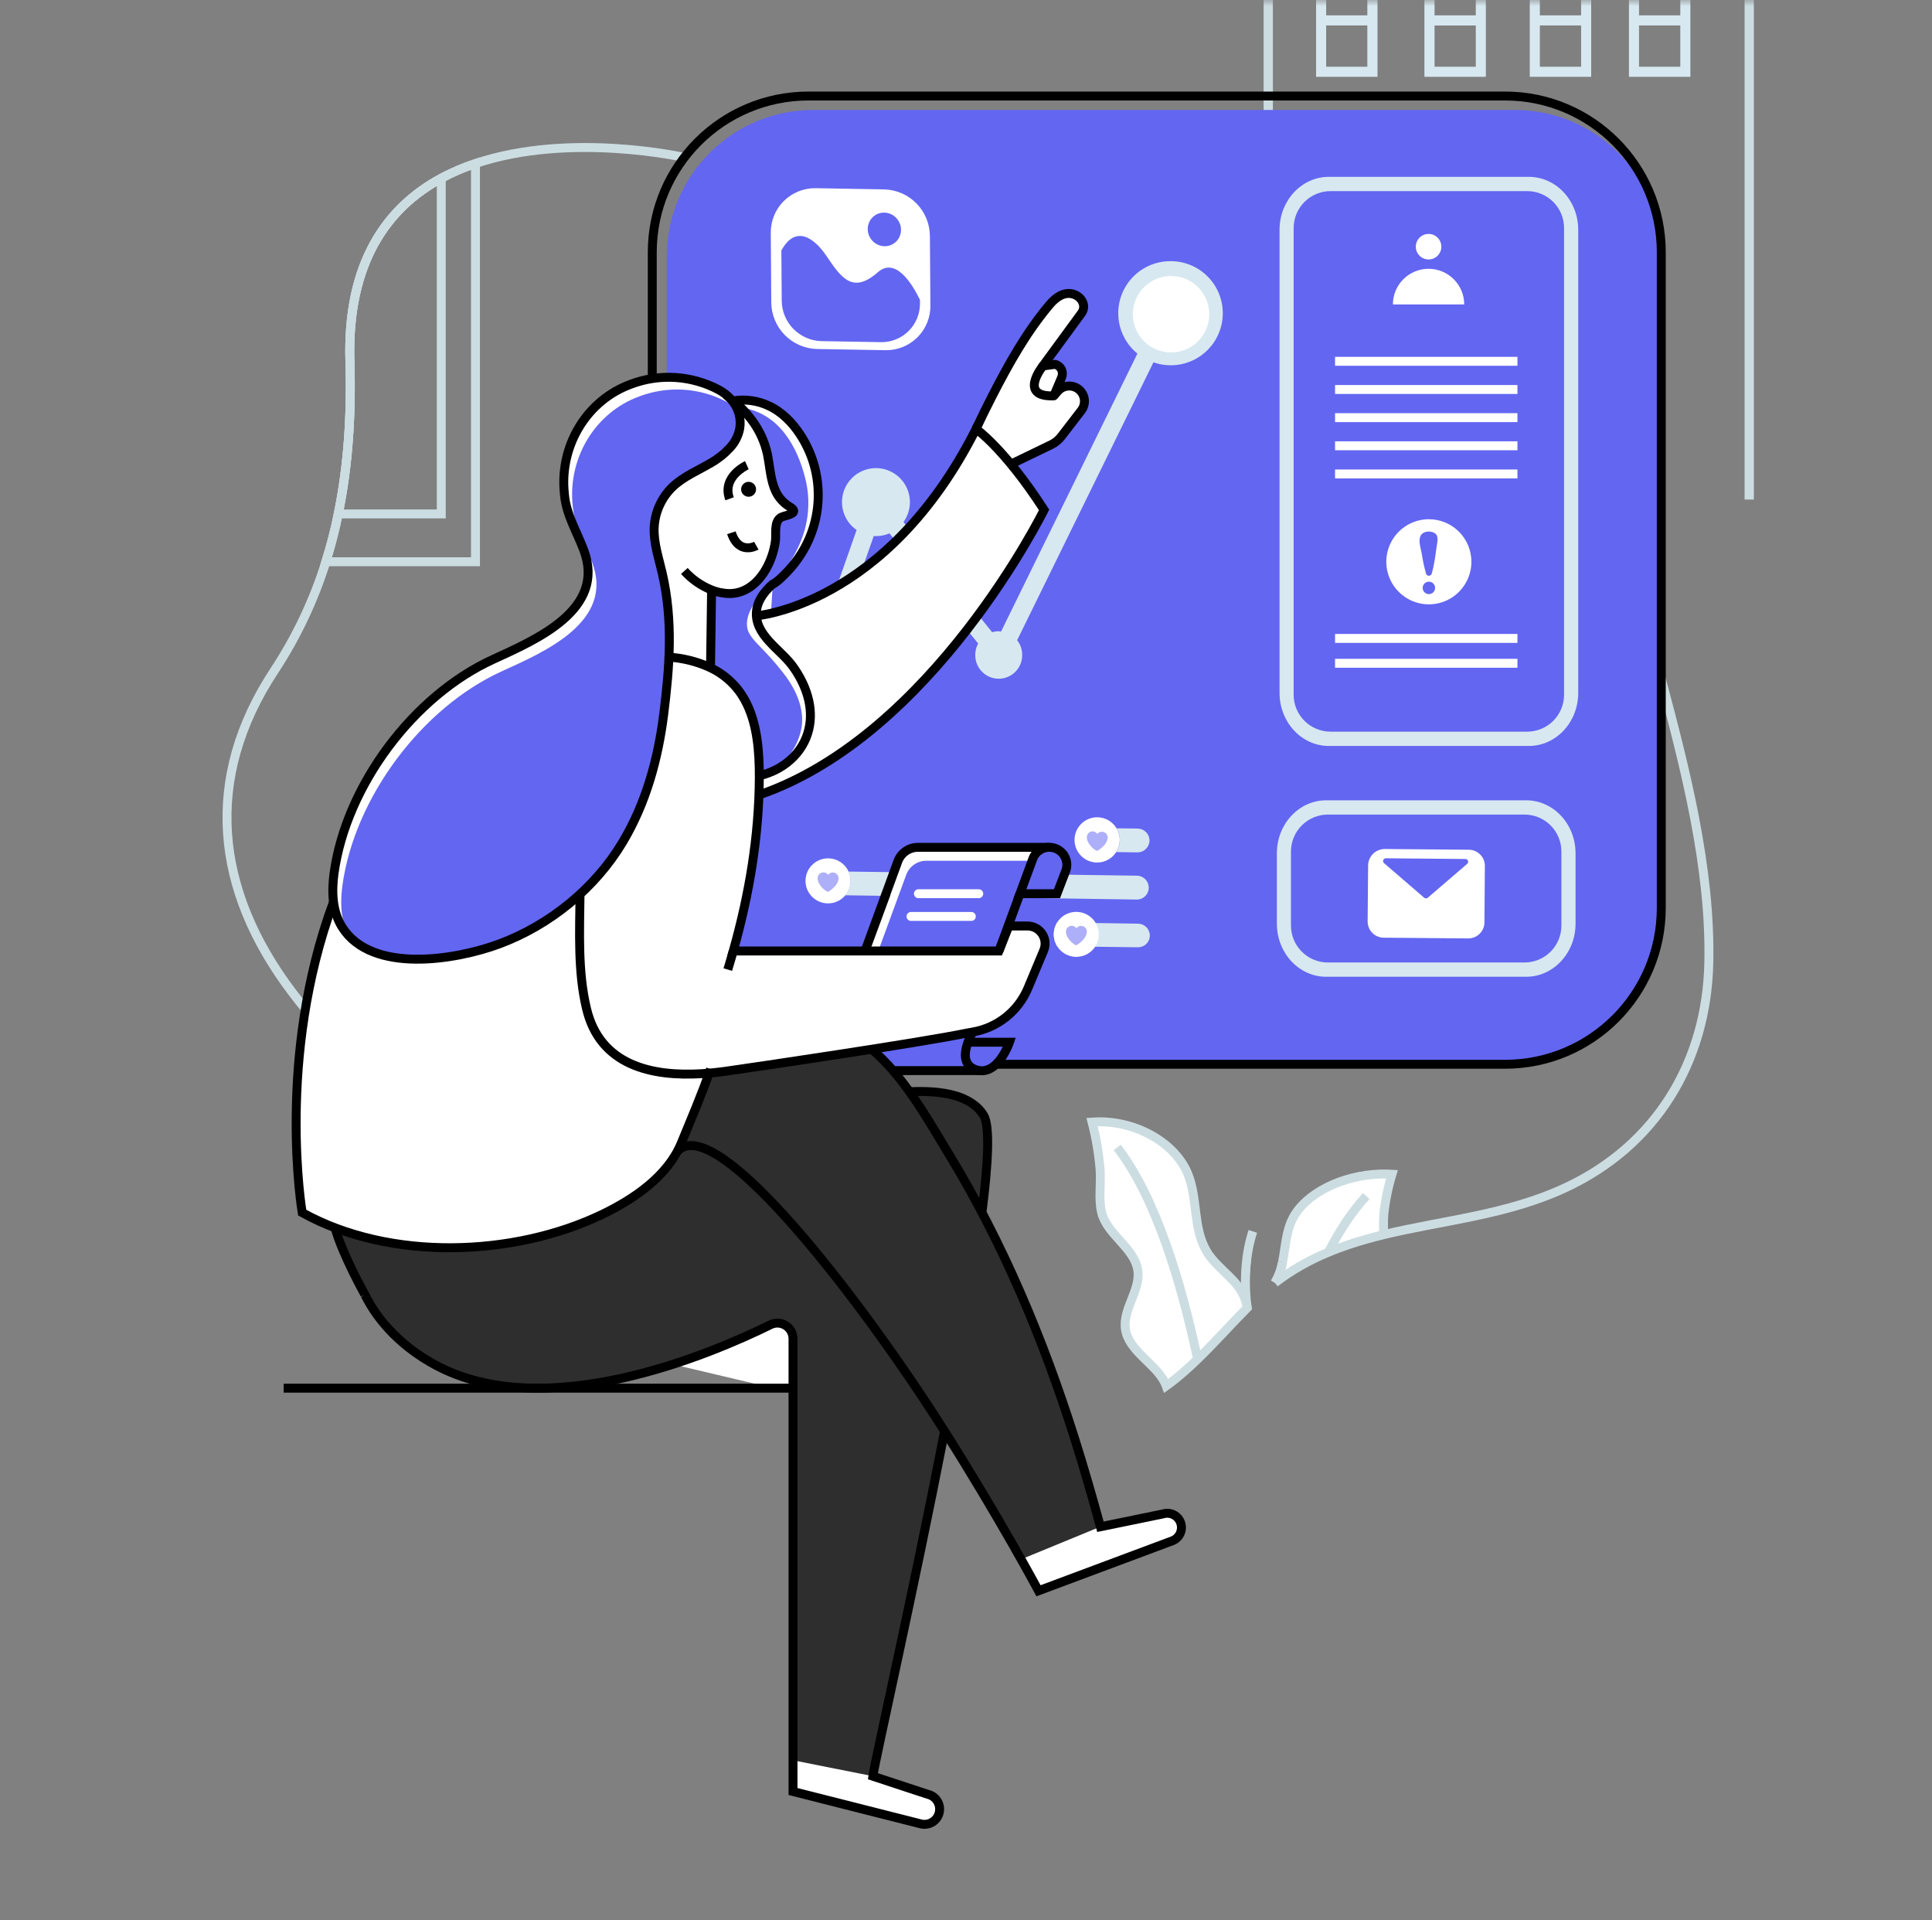
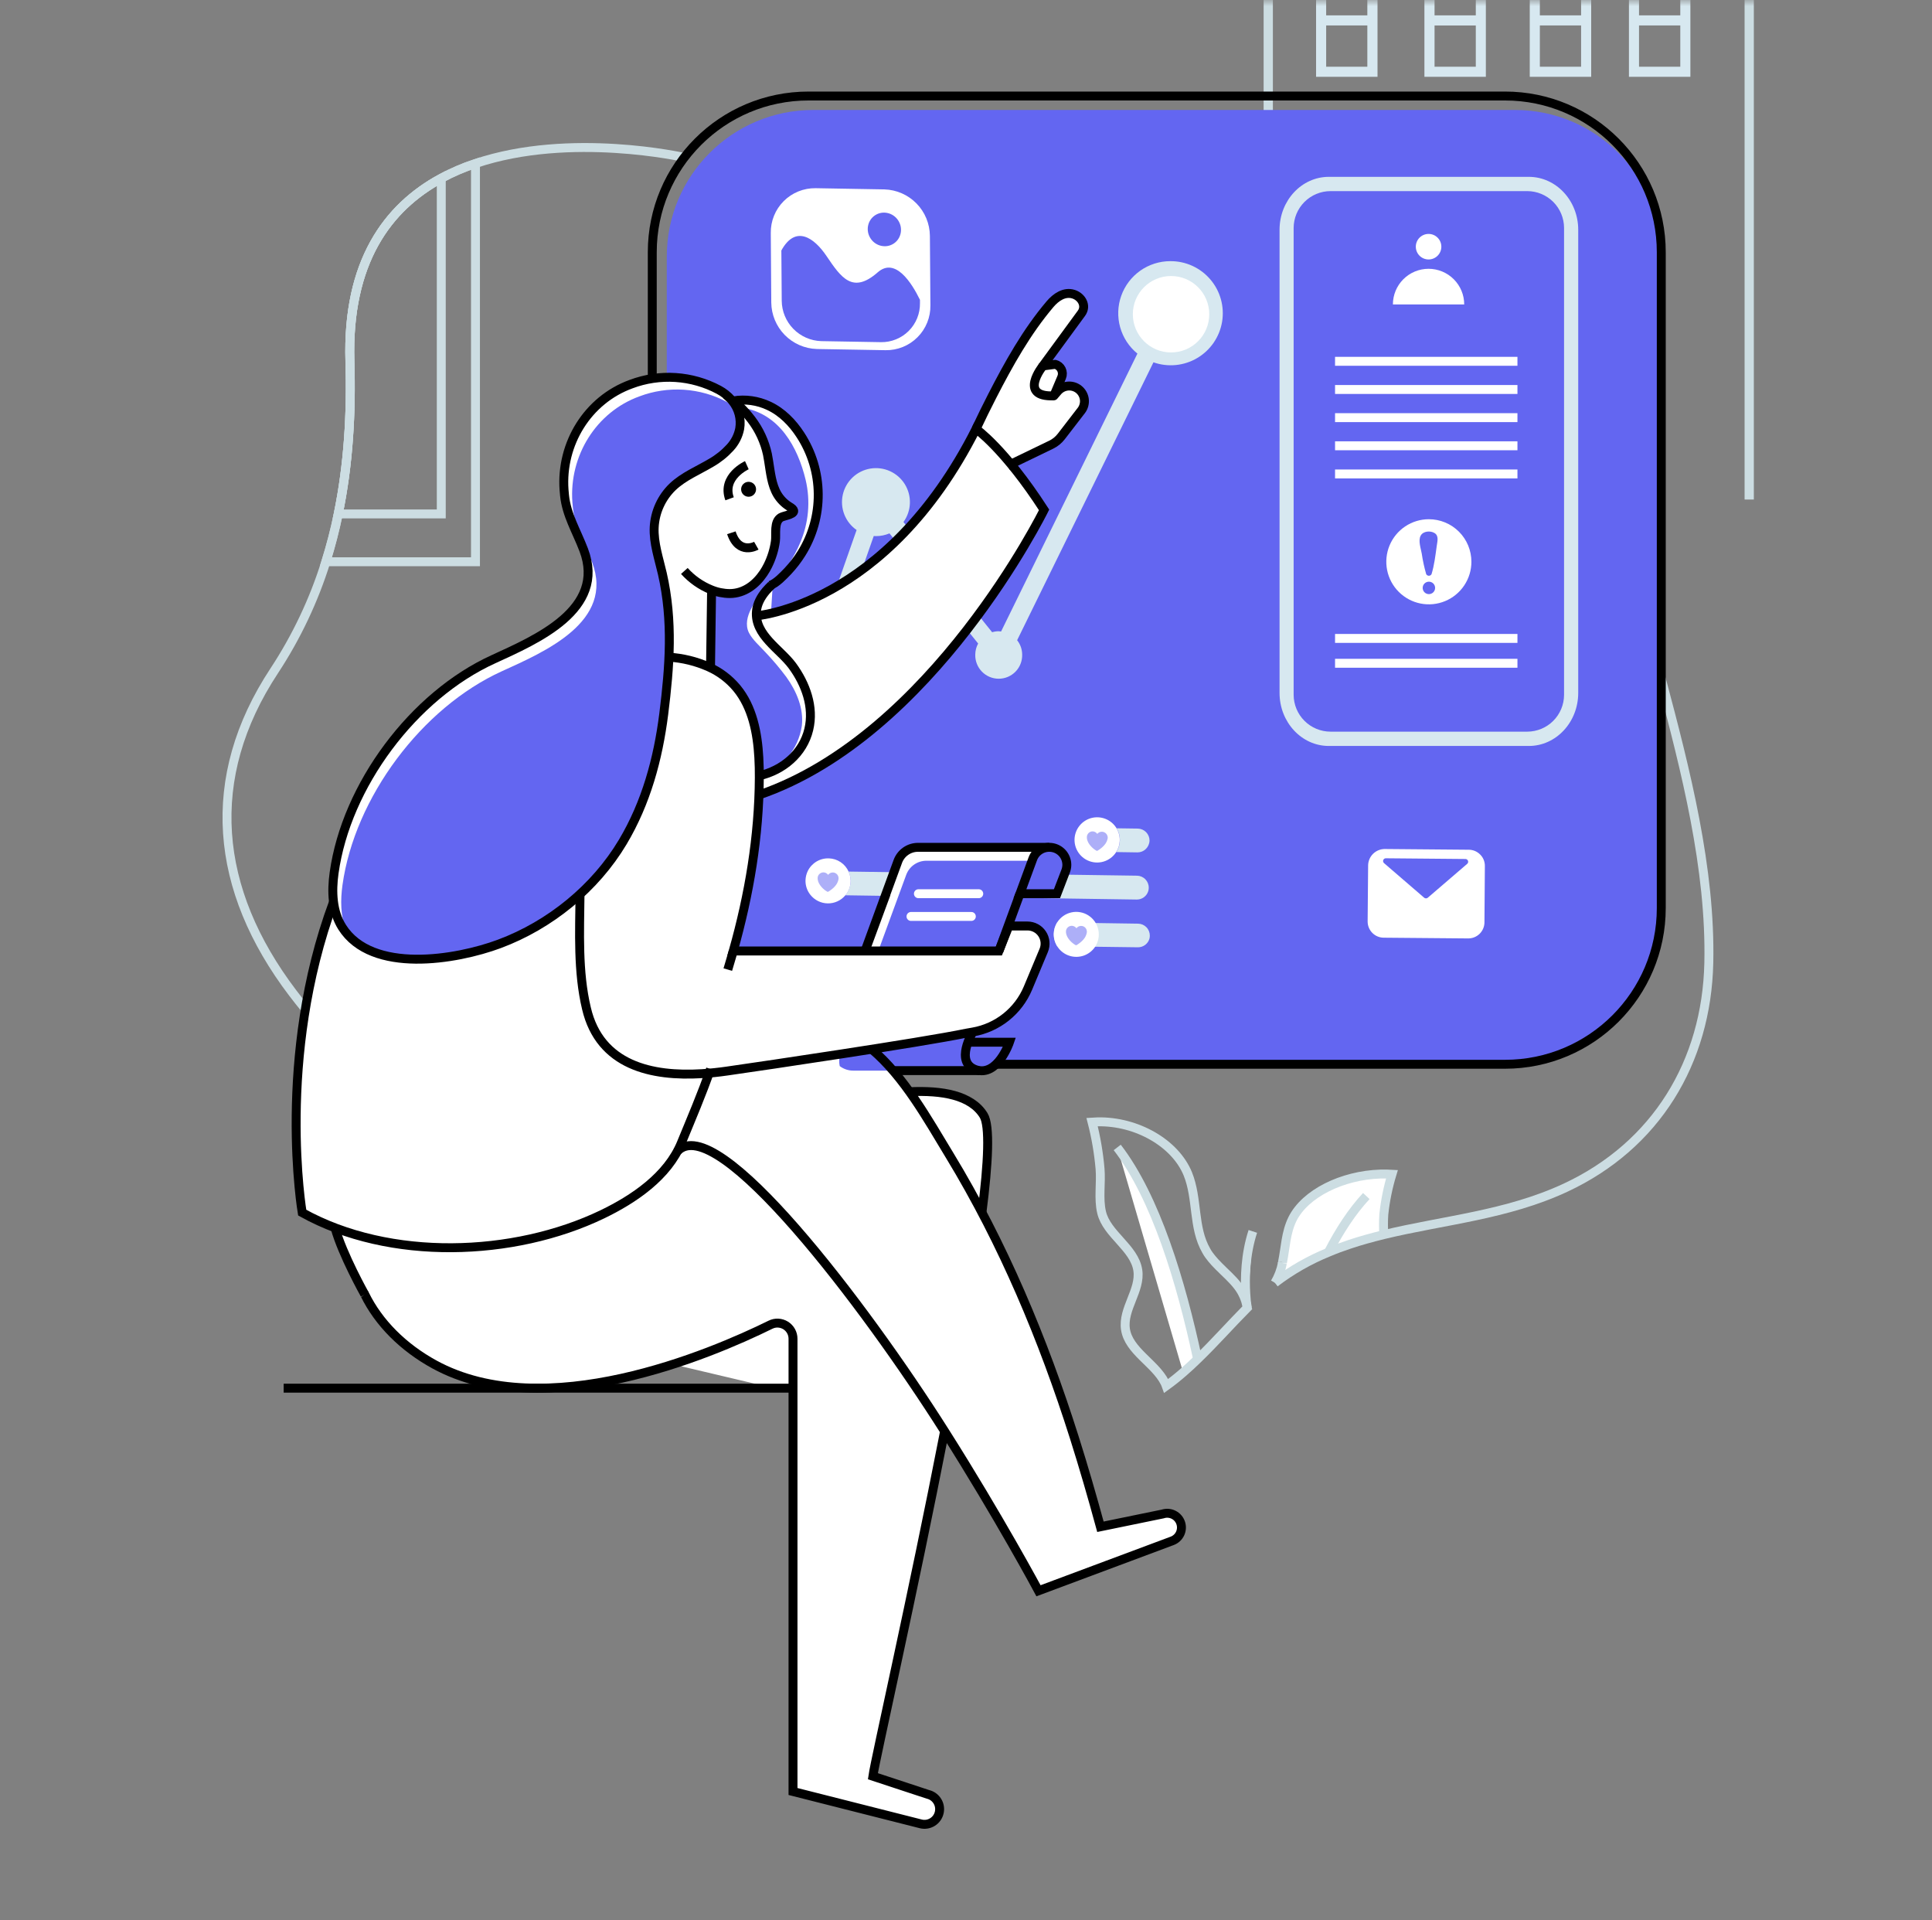
<svg xmlns="http://www.w3.org/2000/svg" width="161" height="160" viewBox="0 0 161 160" fill="none">
  <rect x="0" y="0" width="161" height="160" fill="#808080" stroke="none" />
  <g clip-path="url(#clip0_455_32869)">
    <mask id="mask0_455_32869" style="mask-type:luminance" maskUnits="userSpaceOnUse" x="0" y="0" width="161" height="160">
      <path d="M160.666 0H0.666V160H160.666V0Z" fill="white" />
    </mask>
    <g mask="url(#mask0_455_32869)">
      <path d="M105.688 30.15V-57.341H145.768V41.619" stroke="#CCDDE2" stroke-width="0.771" stroke-miterlimit="10" />
      <path d="M109.673 1.28V6.4H114.793V-2.995H109.673V1.28ZM110.514 -2.157H113.945V1.28H110.514V-2.157ZM110.514 2.12H113.945V5.56H110.514V2.12Z" fill="#D7E8F0" />
      <path d="M118.701 1.28V6.4H123.821V-2.996H118.701V1.28ZM119.546 -2.154H122.983V1.28H119.546V-2.154ZM119.546 2.123H122.983V5.56H119.546V2.123Z" fill="#D7E8F0" />
      <path d="M127.479 1.28V6.4H132.599V-2.996H127.479V1.28ZM128.321 -2.157H131.758V1.28H128.321V-2.157ZM128.321 2.12H131.758V5.56H128.321V2.12Z" fill="#D7E8F0" />
      <path d="M135.745 1.28V6.4H140.865V-2.996H135.745V1.28ZM136.585 -2.157H140.024V1.28H136.585V-2.157ZM136.585 2.12H140.024V5.56H136.585V2.12Z" fill="#D7E8F0" />
-       <path d="M103.919 108.98C102.567 110.343 101.228 111.86 99.8 113.238C99.408 113.621 99.006 113.991 98.596 114.348C98.14 114.745 97.669 115.122 97.188 115.468C97.153 115.367 97.11 115.269 97.06 115.175C96.252 113.575 94.06 112.562 93.788 110.748C93.54 109.054 95.068 107.497 94.818 105.836C94.536 103.958 92.226 102.842 91.799 101.007C91.527 99.868 91.77 98.554 91.671 97.38C91.557 96.067 91.335 94.765 91.007 93.489C91.167 93.478 91.327 93.473 91.487 93.468C94.735 93.414 97.932 95.238 98.983 97.801C99.829 99.881 99.399 102.266 100.524 104.21C100.591 104.336 100.668 104.457 100.752 104.572C100.902 104.776 101.062 104.972 101.232 105.158L101.589 105.529C101.648 105.588 101.714 105.642 101.773 105.706C101.832 105.77 101.896 105.826 101.956 105.89C102.516 106.426 103.087 106.966 103.458 107.606C103.492 107.661 103.522 107.719 103.548 107.778C103.581 107.838 103.611 107.899 103.637 107.962C103.671 108.031 103.696 108.097 103.72 108.161C103.744 108.225 103.775 108.321 103.8 108.388C103.836 108.508 103.869 108.622 103.895 108.74C103.895 108.77 103.895 108.796 103.904 108.82C103.914 108.844 103.904 108.839 103.904 108.85C103.907 108.86 103.907 108.87 103.904 108.879C103.904 108.9 103.904 108.914 103.914 108.929V108.938C103.912 108.952 103.913 108.967 103.919 108.98Z" fill="white" />
      <path d="M103.94 109.08H103.945L103.94 109.084V109.08Z" fill="white" />
      <path d="M103.952 109.071C103.992 109.036 104.026 109.012 104.066 108.977C104.032 109.007 103.992 109.041 103.957 109.076C103.957 109.076 103.957 109.076 103.947 109.076L103.952 109.071Z" fill="white" />
      <path d="M115.321 101.193C115.287 101.751 115.287 102.31 115.321 102.868C114.345 103.107 113.383 103.369 112.441 103.686C111.855 103.88 111.281 104.092 110.707 104.336C109.113 104.982 107.612 105.837 106.244 106.88C106.542 106.371 106.752 105.816 106.865 105.238C106.865 105.214 106.875 105.188 106.879 105.16C107.127 103.961 107.147 102.702 107.711 101.556C108.763 99.444 111.836 97.913 115.054 97.814H115.113C115.406 97.814 115.703 97.814 116.001 97.828C115.668 98.926 115.44 100.053 115.321 101.193Z" fill="white" />
      <path d="M113.859 99.651L112.432 103.68C111.846 103.873 111.272 104.086 110.697 104.329C111.614 102.547 112.664 100.936 113.859 99.651Z" fill="white" />
      <path d="M103.956 109.087C103.956 109.055 103.951 109.023 103.941 108.992C103.951 109.051 103.956 109.087 103.956 109.087Z" fill="white" />
      <path d="M93.103 95.602C96.303 99.75 98.428 106.802 99.801 113.238C99.409 113.621 99.007 113.991 98.596 114.349L93.103 95.602Z" fill="white" />
      <path d="M104.403 102.597C103.763 104.55 103.739 106.523 103.814 107.773C103.833 108.177 103.876 108.579 103.942 108.977L104.403 102.597Z" fill="white" />
      <path d="M103.919 108.98C102.567 110.343 101.228 111.86 99.8 113.238C99.408 113.621 99.006 113.991 98.596 114.348C98.14 114.745 97.669 115.122 97.188 115.468C97.153 115.367 97.11 115.269 97.06 115.175C96.252 113.575 94.06 112.562 93.788 110.748C93.54 109.054 95.068 107.497 94.818 105.836C94.536 103.958 92.226 102.842 91.799 101.007C91.527 99.868 91.77 98.554 91.671 97.38C91.557 96.067 91.335 94.765 91.007 93.489C91.167 93.478 91.327 93.473 91.487 93.468C94.735 93.414 97.932 95.238 98.983 97.801C99.829 99.881 99.399 102.266 100.524 104.21C100.591 104.336 100.668 104.457 100.752 104.572C100.902 104.776 101.062 104.972 101.232 105.158L101.589 105.529C101.648 105.588 101.714 105.642 101.773 105.706C101.832 105.77 101.896 105.826 101.956 105.89C102.516 106.426 103.087 106.966 103.458 107.606C103.492 107.661 103.522 107.719 103.548 107.778C103.581 107.838 103.611 107.899 103.637 107.962C103.671 108.031 103.696 108.097 103.72 108.161C103.744 108.225 103.775 108.321 103.8 108.388C103.836 108.508 103.869 108.622 103.895 108.74C103.895 108.77 103.895 108.796 103.904 108.82C103.914 108.844 103.904 108.839 103.904 108.85C103.907 108.86 103.907 108.87 103.904 108.879C103.904 108.9 103.904 108.914 103.914 108.929V108.938C103.912 108.952 103.913 108.967 103.919 108.98Z" stroke="#CCDDE2" stroke-width="0.744" stroke-miterlimit="10" />
      <path d="M106.865 105.244C106.752 105.82 106.542 106.374 106.244 106.88" stroke="#CCDDE2" stroke-width="0.744" stroke-miterlimit="10" />
      <path d="M115.317 102.868C115.282 102.31 115.282 101.75 115.317 101.192C115.436 100.053 115.664 98.928 115.997 97.832C115.699 97.813 115.401 97.813 115.109 97.818H115.049C111.832 97.917 108.758 99.448 107.707 101.56C107.142 102.706 107.123 103.961 106.875 105.164" stroke="#CCDDE2" stroke-width="0.744" stroke-miterlimit="10" />
      <path d="M106.866 105.246C106.866 105.22 106.876 105.196 106.881 105.166" stroke="#CCDDE2" stroke-width="0.744" stroke-miterlimit="10" />
-       <path d="M106.879 105.158C106.879 105.187 106.87 105.212 106.865 105.236C106.752 105.815 106.542 106.371 106.244 106.879" stroke="#CCDDE2" stroke-width="0.744" stroke-miterlimit="10" />
      <path d="M106.866 105.246C106.866 105.22 106.876 105.196 106.881 105.166" stroke="#CCDDE2" stroke-width="0.744" stroke-miterlimit="10" />
      <path d="M103.94 109.056V109.08" stroke="#CCDDE2" stroke-width="0.744" stroke-miterlimit="10" />
      <path d="M113.859 99.651C112.664 100.931 111.619 102.547 110.697 104.336" stroke="#CCDDE2" stroke-width="0.744" stroke-miterlimit="10" />
      <path d="M103.956 109.087C103.956 109.055 103.951 109.023 103.941 108.992C103.951 109.051 103.956 109.087 103.956 109.087Z" stroke="#CCDDE2" stroke-width="0.744" stroke-miterlimit="10" />
      <path d="M93.103 95.602C96.303 99.75 98.428 106.802 99.801 113.238" stroke="#CCDDE2" stroke-width="0.744" stroke-miterlimit="10" />
      <path d="M104.403 102.597C103.763 104.55 103.739 106.523 103.814 107.773C103.833 108.177 103.876 108.579 103.942 108.977" stroke="#CCDDE2" stroke-width="0.744" stroke-miterlimit="10" />
      <path d="M138.436 56.541C140.473 64.169 142.574 72.388 142.401 80.23C142.217 88.494 138.009 95.43 130.47 98.95C125.563 101.24 120.287 101.661 115.316 102.865C114.34 103.104 113.379 103.366 112.436 103.683C111.851 103.877 111.276 104.089 110.702 104.333C109.11 104.98 107.611 105.837 106.244 106.88" stroke="#CCDDE2" stroke-width="0.744" stroke-miterlimit="10" />
      <path d="M57.027 13.12C57.027 13.12 47.53 10.953 39.624 13.624C38.639 13.949 37.685 14.36 36.773 14.853C32.293 17.277 28.912 21.832 29.16 30.106C29.293 34.426 29.04 38.687 28.189 42.821C27.91 44.163 27.566 45.491 27.157 46.805C26.153 50.018 24.705 53.075 22.854 55.887C16.96 64.825 17.853 74.114 24.39 82.728C24.733 83.18 25.085 83.626 25.446 84.063" stroke="#CCDDE2" stroke-width="0.744" stroke-miterlimit="10" />
      <path d="M126.232 9.162H67.774C61.032 9.162 55.566 14.628 55.566 21.37V76.465C55.566 83.207 61.032 88.673 67.774 88.673H126.232C132.974 88.673 138.44 83.207 138.44 76.465V21.37C138.44 14.628 132.974 9.162 126.232 9.162Z" fill="#6366F1" />
      <path d="M125.42 8H67.376C60.185 8 54.356 13.829 54.356 21.019V75.653C54.356 82.843 60.185 88.672 67.376 88.672H125.42C132.611 88.672 138.44 82.843 138.44 75.653V21.019C138.44 13.829 132.611 8 125.42 8Z" stroke="black" stroke-width="0.744" stroke-miterlimit="10" />
      <path d="M124.599 10.725H69.402C62.66 10.725 57.194 16.19 57.194 22.933V74.899C57.194 81.641 62.66 87.107 69.402 87.107H124.599C131.341 87.107 136.807 81.641 136.807 74.899V22.933C136.807 16.19 131.341 10.725 124.599 10.725Z" fill="#6366F1" />
      <path d="M127.403 14.734H110.733C108.467 14.734 106.629 16.712 106.629 19.146V57.731C106.629 60.17 108.467 62.152 110.733 62.152H127.403C129.674 62.152 131.519 60.17 131.519 57.731V19.146C131.519 16.712 129.674 14.734 127.403 14.734ZM130.338 57.899C130.335 58.71 130.011 59.487 129.437 60.061C128.864 60.634 128.087 60.957 127.275 60.96H110.872C110.06 60.957 109.281 60.634 108.707 60.06C108.132 59.486 107.807 58.708 107.803 57.896V18.987C107.807 18.175 108.132 17.397 108.707 16.823C109.281 16.249 110.06 15.926 110.872 15.923H127.275C128.087 15.926 128.865 16.249 129.439 16.823C130.012 17.398 130.336 18.175 130.338 18.987V57.899Z" fill="#D7E8F0" />
-       <path d="M127.181 66.68H110.51C108.246 66.68 106.406 68.657 106.406 71.091V76.96C106.406 79.4 108.246 81.382 110.51 81.382H127.181C129.451 81.382 131.296 79.4 131.296 76.96V71.091C131.296 68.657 129.451 66.68 127.181 66.68ZM130.115 77.129C130.113 77.941 129.79 78.719 129.216 79.292C128.642 79.866 127.864 80.19 127.053 80.192H110.649C109.837 80.19 109.059 79.866 108.484 79.293C107.909 78.719 107.584 77.941 107.581 77.129V70.933C107.584 70.12 107.909 69.342 108.484 68.769C109.059 68.194 109.837 67.871 110.649 67.868H127.053C127.864 67.871 128.642 68.195 129.216 68.769C129.79 69.343 130.113 70.121 130.115 70.933V77.129Z" fill="#D7E8F0" />
-       <path d="M89.824 70.946L65.395 70.588C65.132 70.583 64.882 70.475 64.699 70.286C64.516 70.097 64.415 69.844 64.419 69.581C64.419 69.49 64.432 69.4 64.457 69.312C64.52 69.105 64.649 68.925 64.823 68.797C64.998 68.67 65.209 68.602 65.425 68.605L89.854 68.96C89.671 69.244 89.569 69.572 89.558 69.909C89.545 70.273 89.637 70.633 89.824 70.946Z" fill="#6366F1" />
      <path d="M95.748 70.305C95.686 70.511 95.559 70.692 95.387 70.821C95.214 70.95 95.004 71.019 94.788 71.019L93.028 70.993C93.217 70.698 93.32 70.356 93.325 70.006C93.331 69.656 93.238 69.311 93.059 69.011L94.819 69.036C95.081 69.042 95.331 69.151 95.514 69.339C95.696 69.527 95.797 69.78 95.795 70.043C95.792 70.132 95.776 70.22 95.748 70.305Z" fill="#D7E8F0" />
      <path d="M95.69 74.24C95.628 74.446 95.501 74.626 95.328 74.754C95.155 74.882 94.945 74.95 94.73 74.948L70.45 74.593C70.677 74.323 70.822 73.994 70.87 73.644C70.917 73.294 70.864 72.938 70.717 72.617L94.753 72.96C95.015 72.965 95.265 73.073 95.448 73.262C95.631 73.45 95.732 73.703 95.729 73.966C95.729 74.059 95.716 74.151 95.69 74.24Z" fill="#D7E8F0" />
      <path d="M67.53 74.548L65.341 74.516C65.079 74.513 64.829 74.405 64.645 74.217C64.462 74.03 64.361 73.777 64.363 73.515C64.364 73.422 64.378 73.33 64.403 73.241C64.465 73.035 64.592 72.855 64.765 72.728C64.938 72.601 65.148 72.534 65.363 72.537L67.314 72.568C67.2 72.804 67.135 73.062 67.125 73.324C67.109 73.768 67.252 74.202 67.53 74.548Z" fill="#6366F1" />
      <path d="M88.096 78.829L65.429 78.499C65.167 78.494 64.918 78.385 64.735 78.197C64.552 78.008 64.451 77.755 64.453 77.493C64.454 77.404 64.468 77.316 64.495 77.231C64.556 77.024 64.683 76.843 64.856 76.714C65.029 76.586 65.239 76.516 65.455 76.517L88.088 76.85C87.904 77.147 87.806 77.49 87.806 77.84C87.806 78.189 87.904 78.532 88.088 78.829H88.096Z" fill="#6366F1" />
      <path d="M95.784 78.219C95.723 78.425 95.596 78.606 95.423 78.733C95.249 78.861 95.039 78.929 94.824 78.926L91.263 78.88L88.096 78.837C87.911 78.54 87.814 78.197 87.814 77.847C87.814 77.497 87.911 77.154 88.096 76.857L91.322 76.905L94.842 76.957C95.104 76.961 95.353 77.069 95.536 77.256C95.719 77.444 95.82 77.696 95.818 77.958C95.819 78.046 95.808 78.134 95.784 78.219Z" fill="#D7E8F0" />
      <path d="M93.016 70.994C92.77 71.379 92.393 71.661 91.955 71.788C91.516 71.916 91.047 71.88 90.633 71.687C90.219 71.495 89.889 71.158 89.705 70.741C89.52 70.323 89.493 69.853 89.629 69.417C89.766 68.981 90.055 68.61 90.444 68.371C90.833 68.133 91.296 68.044 91.746 68.121C92.196 68.197 92.603 68.435 92.891 68.789C93.179 69.143 93.329 69.589 93.312 70.046C93.301 70.383 93.198 70.71 93.016 70.994Z" fill="white" />
      <g opacity="0.72">
        <path opacity="0.72" d="M92.309 69.841C92.267 70.067 92.161 70.275 92.004 70.441C91.927 70.526 91.844 70.604 91.754 70.675C91.704 70.71 91.447 70.917 91.397 70.891C91.058 70.72 90.631 70.289 90.578 69.869C90.569 69.803 90.569 69.736 90.578 69.67C90.597 69.557 90.655 69.454 90.743 69.38C90.832 69.307 90.943 69.267 91.058 69.269C91.133 69.271 91.207 69.292 91.272 69.328C91.338 69.365 91.395 69.416 91.437 69.478C91.485 69.42 91.546 69.374 91.614 69.343C91.683 69.311 91.757 69.296 91.832 69.297C91.9 69.3 91.966 69.316 92.028 69.345C92.089 69.374 92.144 69.415 92.188 69.466C92.233 69.517 92.267 69.577 92.288 69.641C92.308 69.706 92.316 69.774 92.309 69.841Z" fill="#6366F1" />
      </g>
      <path d="M70.446 74.594C70.267 74.808 70.042 74.981 69.788 75.097C69.533 75.214 69.256 75.272 68.977 75.268C68.697 75.264 68.421 75.197 68.171 75.072C67.92 74.948 67.701 74.769 67.528 74.549C67.252 74.202 67.109 73.768 67.126 73.325C67.137 73.062 67.201 72.805 67.315 72.568C67.476 72.242 67.728 71.969 68.04 71.782C68.352 71.596 68.712 71.504 69.075 71.517C69.425 71.528 69.765 71.638 70.056 71.833C70.347 72.029 70.576 72.302 70.718 72.623C70.865 72.944 70.918 73.299 70.871 73.649C70.823 73.999 70.678 74.328 70.451 74.599L70.446 74.594Z" fill="white" />
      <g opacity="0.72">
        <path opacity="0.72" d="M69.876 73.256C69.833 73.48 69.726 73.688 69.569 73.854C69.494 73.94 69.41 74.018 69.319 74.088C69.271 74.123 69.012 74.331 68.964 74.304C68.625 74.134 68.198 73.704 68.143 73.281C68.135 73.215 68.135 73.149 68.143 73.083C68.16 72.989 68.204 72.903 68.27 72.834C68.335 72.765 68.42 72.718 68.513 72.697C68.606 72.677 68.703 72.684 68.791 72.719C68.88 72.754 68.956 72.814 69.01 72.892C69.074 72.804 69.166 72.74 69.27 72.711C69.375 72.681 69.486 72.688 69.586 72.731C69.686 72.773 69.769 72.848 69.822 72.943C69.874 73.038 69.892 73.149 69.873 73.256H69.876Z" fill="#6366F1" />
      </g>
      <path d="M91.263 78.88C91.037 79.221 90.706 79.48 90.32 79.616C89.934 79.752 89.514 79.758 89.124 79.635C88.734 79.511 88.395 79.263 88.159 78.929C87.922 78.595 87.801 78.193 87.813 77.784C87.825 77.456 87.922 77.137 88.093 76.858C88.225 76.647 88.397 76.465 88.6 76.321C88.802 76.178 89.031 76.076 89.273 76.021C89.516 75.966 89.766 75.96 90.011 76.003C90.255 76.045 90.489 76.136 90.698 76.27C90.908 76.403 91.089 76.577 91.23 76.781C91.372 76.985 91.472 77.215 91.525 77.457C91.577 77.7 91.581 77.951 91.536 78.195C91.491 78.439 91.398 78.672 91.263 78.88Z" fill="white" />
      <g opacity="0.72">
        <path opacity="0.72" d="M90.569 77.705C90.526 77.931 90.419 78.139 90.261 78.305C90.186 78.391 90.102 78.469 90.012 78.539C89.964 78.574 89.704 78.781 89.656 78.755C89.317 78.584 88.89 78.155 88.836 77.733C88.827 77.667 88.827 77.6 88.836 77.534C88.852 77.44 88.896 77.354 88.962 77.285C89.028 77.216 89.113 77.169 89.206 77.148C89.298 77.128 89.395 77.136 89.484 77.17C89.573 77.205 89.649 77.265 89.703 77.344C89.766 77.256 89.858 77.192 89.962 77.163C90.066 77.133 90.178 77.14 90.278 77.182C90.378 77.224 90.461 77.298 90.513 77.393C90.565 77.489 90.584 77.598 90.565 77.705H90.569Z" fill="#6366F1" />
      </g>
      <path d="M64.232 19.417L64.273 25.208C64.284 26.218 64.685 27.184 65.392 27.906C66.099 28.627 67.058 29.047 68.067 29.078L73.798 29.177C74.291 29.185 74.781 29.093 75.237 28.908C75.694 28.723 76.109 28.448 76.457 28.099C76.806 27.751 77.081 27.336 77.266 26.879C77.451 26.422 77.542 25.933 77.534 25.44L77.491 19.649C77.481 18.639 77.081 17.673 76.374 16.951C75.667 16.23 74.709 15.811 73.699 15.78L67.968 15.68C67.475 15.672 66.986 15.764 66.529 15.949C66.072 16.134 65.657 16.409 65.309 16.758C64.96 17.106 64.685 17.521 64.5 17.978C64.315 18.435 64.224 18.924 64.232 19.417Z" fill="white" />
      <path d="M65.113 20.87L65.144 25.062C65.153 25.939 65.501 26.778 66.115 27.404C66.729 28.03 67.562 28.395 68.438 28.422L73.416 28.508C73.844 28.515 74.269 28.435 74.665 28.274C75.062 28.114 75.423 27.875 75.726 27.573C76.028 27.27 76.267 26.91 76.429 26.513C76.59 26.116 76.67 25.692 76.664 25.263V24.98C75.965 23.55 74.603 21.409 73.144 22.689C71.049 24.529 70.091 23.129 68.87 21.323C67.851 19.811 66.3 18.707 65.113 20.87Z" fill="#6366F1" />
      <path d="M74.479 20.291C75.112 19.871 75.275 19.004 74.843 18.355C74.412 17.706 73.55 17.52 72.917 17.94C72.285 18.36 72.122 19.227 72.554 19.876C72.985 20.525 73.847 20.711 74.479 20.291Z" fill="#6366F1" />
      <path d="M97.525 21.759C96.629 21.759 95.755 22.036 95.023 22.552C94.291 23.069 93.737 23.799 93.437 24.643C93.136 25.486 93.105 26.403 93.346 27.265C93.587 28.128 94.089 28.895 94.784 29.46L83.424 52.614C83.354 52.603 83.283 52.596 83.213 52.593C83.031 52.595 82.852 52.623 82.678 52.676L75.288 43.494C75.618 43.038 75.805 42.495 75.825 41.933C75.844 41.371 75.697 40.816 75.4 40.339C75.103 39.861 74.67 39.483 74.157 39.252C73.644 39.021 73.075 38.948 72.52 39.043C71.966 39.137 71.452 39.395 71.045 39.782C70.638 40.17 70.355 40.67 70.233 41.219C70.111 41.768 70.155 42.341 70.36 42.865C70.565 43.388 70.922 43.839 71.384 44.159L66.205 58.899C65.753 58.926 65.325 59.108 64.993 59.415C64.66 59.722 64.445 60.135 64.382 60.583C64.32 61.031 64.414 61.487 64.65 61.873C64.885 62.259 65.247 62.552 65.674 62.702C66.101 62.851 66.566 62.849 66.991 62.694C67.416 62.539 67.775 62.242 68.006 61.853C68.237 61.464 68.326 61.007 68.258 60.56C68.19 60.112 67.969 59.703 67.633 59.399L72.813 44.659C72.877 44.659 72.939 44.668 73.003 44.668C73.388 44.668 73.769 44.59 74.123 44.438L81.512 53.617C81.356 53.899 81.274 54.216 81.272 54.539C81.264 54.8 81.309 55.06 81.404 55.304C81.499 55.548 81.642 55.77 81.824 55.957C82.006 56.145 82.224 56.294 82.465 56.396C82.706 56.497 82.965 56.55 83.226 56.55C83.488 56.55 83.747 56.497 83.987 56.396C84.228 56.294 84.446 56.145 84.629 55.957C84.811 55.77 84.954 55.548 85.048 55.304C85.143 55.06 85.188 54.8 85.181 54.539C85.179 54.104 85.032 53.682 84.761 53.342L96.121 30.188C96.719 30.398 97.354 30.475 97.984 30.414C98.615 30.352 99.224 30.153 99.769 29.831C100.314 29.509 100.781 29.072 101.14 28.55C101.497 28.028 101.737 27.434 101.841 26.809C101.945 26.185 101.911 25.545 101.741 24.935C101.572 24.325 101.271 23.76 100.859 23.279C100.448 22.797 99.936 22.412 99.36 22.149C98.784 21.887 98.158 21.754 97.525 21.759Z" fill="#D7E8F0" />
      <path d="M111.254 30.103H126.454" stroke="white" stroke-width="0.744" stroke-miterlimit="10" />
      <path d="M111.254 32.451H126.454" stroke="white" stroke-width="0.744" stroke-miterlimit="10" />
      <path d="M111.254 34.797H126.454" stroke="white" stroke-width="0.744" stroke-miterlimit="10" />
      <path d="M111.254 37.142H126.454" stroke="white" stroke-width="0.744" stroke-miterlimit="10" />
      <path d="M111.254 39.489H126.454" stroke="white" stroke-width="0.744" stroke-miterlimit="10" />
      <path d="M111.254 53.192H126.454" stroke="white" stroke-width="0.744" stroke-miterlimit="10" />
      <path d="M111.254 55.262H126.454" stroke="white" stroke-width="0.744" stroke-miterlimit="10" />
      <path d="M123.259 71.117C123.412 71.243 123.535 71.403 123.618 71.583C123.701 71.763 123.742 71.96 123.739 72.158L123.704 76.851C123.703 77.028 123.667 77.203 123.598 77.366C123.528 77.529 123.428 77.677 123.302 77.801C123.175 77.925 123.026 78.023 122.861 78.09C122.697 78.156 122.521 78.189 122.344 78.187L115.304 78.126C114.947 78.123 114.606 77.978 114.356 77.723C114.106 77.468 113.967 77.125 113.97 76.768L114.011 72.072C114.025 71.718 114.173 71.383 114.425 71.135C114.678 70.887 115.016 70.745 115.37 70.737L122.41 70.798C122.722 70.801 123.023 70.914 123.259 71.117Z" fill="white" />
      <path d="M122.265 71.975L118.982 74.796C118.94 74.832 118.887 74.851 118.832 74.851C118.777 74.851 118.723 74.832 118.681 74.796L115.339 71.916C115.302 71.885 115.276 71.843 115.264 71.796C115.252 71.749 115.255 71.7 115.273 71.655C115.291 71.61 115.322 71.572 115.362 71.546C115.403 71.52 115.451 71.507 115.499 71.51L122.125 71.569C122.171 71.57 122.216 71.586 122.253 71.614C122.291 71.641 122.319 71.68 122.334 71.724C122.35 71.767 122.351 71.815 122.339 71.86C122.327 71.905 122.301 71.945 122.265 71.975Z" fill="#6366F1" />
      <path d="M119.074 43.261C118.373 43.26 117.687 43.468 117.104 43.857C116.52 44.246 116.065 44.8 115.796 45.447C115.527 46.095 115.457 46.808 115.593 47.496C115.73 48.184 116.067 48.816 116.563 49.312C117.059 49.808 117.69 50.147 118.378 50.284C119.066 50.421 119.779 50.351 120.427 50.082C121.075 49.814 121.629 49.36 122.019 48.776C122.409 48.193 122.617 47.508 122.617 46.806C122.617 46.341 122.525 45.88 122.348 45.45C122.17 45.02 121.909 44.629 121.58 44.3C121.251 43.971 120.86 43.709 120.43 43.531C120.001 43.353 119.54 43.261 119.074 43.261ZM119.074 49.501C118.937 49.501 118.805 49.446 118.708 49.349C118.61 49.252 118.556 49.12 118.556 48.982C118.556 48.845 118.61 48.713 118.708 48.616C118.805 48.519 118.937 48.464 119.074 48.464C119.212 48.464 119.344 48.519 119.441 48.616C119.538 48.713 119.593 48.845 119.593 48.982C119.593 49.12 119.538 49.252 119.441 49.349C119.344 49.446 119.212 49.501 119.074 49.501ZM119.725 45.514C119.617 46.283 119.524 47.091 119.295 47.837C119.274 47.877 119.242 47.911 119.203 47.935C119.163 47.959 119.118 47.971 119.073 47.971C119.027 47.971 118.982 47.959 118.943 47.935C118.904 47.911 118.872 47.877 118.85 47.837C118.688 47.275 118.564 46.703 118.479 46.125C118.407 45.706 118.159 45.022 118.397 44.616C118.604 44.249 119.188 44.206 119.517 44.397C119.938 44.622 119.775 45.12 119.725 45.507V45.514Z" fill="white" />
      <path d="M97.587 29.365C99.346 29.365 100.771 27.939 100.771 26.181C100.771 24.422 99.346 22.997 97.587 22.997C95.829 22.997 94.403 24.422 94.403 26.181C94.403 27.939 95.829 29.365 97.587 29.365Z" fill="white" />
      <path d="M119.048 21.618C119.636 21.618 120.112 21.142 120.112 20.554C120.112 19.967 119.636 19.49 119.048 19.49C118.461 19.49 117.984 19.967 117.984 20.554C117.984 21.142 118.461 21.618 119.048 21.618Z" fill="white" />
      <path d="M116.075 25.366C116.075 24.578 116.388 23.822 116.945 23.265C117.503 22.708 118.258 22.395 119.046 22.395C119.834 22.395 120.59 22.708 121.147 23.265C121.705 23.822 122.018 24.578 122.018 25.366H116.075Z" fill="white" />
      <path d="M98.583 127.071C98.582 127.313 98.508 127.548 98.37 127.747C98.232 127.945 98.037 128.097 97.81 128.181L86.666 132.341C86.666 132.341 86.135 131.356 85.209 129.709L78.844 119.061C77.124 127.909 75.205 136.769 74.016 142.29L72.871 147.788L77.463 149.298C77.739 149.365 77.985 149.522 78.161 149.745C78.337 149.968 78.433 150.243 78.434 150.527C78.434 150.72 78.389 150.91 78.305 151.083C78.22 151.256 78.097 151.407 77.945 151.526C77.794 151.644 77.617 151.727 77.428 151.767C77.24 151.807 77.045 151.804 76.858 151.757L66.215 149.06V146.458L65.962 146.409L66.181 116.061L55.781 113.602C54.477 114.009 53.1 114.381 51.692 114.684C51.676 114.686 51.662 114.689 51.647 114.693C48.229 115.589 44.66 115.743 41.178 115.145C41.148 115.145 41.112 115.13 41.084 115.124C40.831 115.076 40.578 115.02 40.33 114.964C40.255 114.949 40.181 114.935 40.106 114.914C39.889 114.865 39.671 114.801 39.453 114.741C39.333 114.706 39.215 114.677 39.101 114.642C38.988 114.607 38.903 114.578 38.804 114.543C36.93 113.955 35.199 112.982 33.722 111.687C32.59 110.736 31.629 109.597 30.884 108.321C30.564 107.815 30.265 107.284 29.986 106.738C28.297 103.402 27.945 102.268 28.436 102.237C27.354 101.856 26.306 101.385 25.303 100.829C25.303 100.829 23.092 87.925 27.914 74.938C27.822 74.135 27.838 73.323 27.964 72.524C28.98 65.237 34.572 57.748 41.244 54.714C44.818 53.089 50.647 50.594 48.764 45.628C48.169 44.057 47.324 42.703 47.164 41.073C47.149 40.913 47.13 40.77 47.119 40.612C46.852 36.772 49.087 33.125 52.706 31.812C53.89 31.366 55.156 31.178 56.419 31.261C57.681 31.344 58.912 31.695 60.028 32.292C60.413 32.495 60.759 32.766 61.048 33.092C62.149 33.121 63.532 33.314 64.181 33.617C65.282 34.132 66.164 35.034 66.823 36.05C68.039 37.944 68.527 40.214 68.197 42.441C68.008 43.673 67.569 44.853 66.908 45.909C66.582 46.439 66.203 46.934 65.778 47.388C65.405 47.778 64.876 48.348 64.365 48.557C64.371 48.562 64.378 48.564 64.385 48.564C64.392 48.564 64.4 48.562 64.405 48.557L64.257 50.937C67.312 50.241 75.477 47.373 81.463 35.535C81.895 34.618 82.34 33.706 82.807 32.804C84.189 30.117 85.671 27.445 87.634 25.135C88.114 24.575 88.825 24.069 89.588 24.313C90.257 24.525 90.708 25.273 90.242 25.9L87.029 30.29L88.055 30.157C88.167 30.184 88.271 30.235 88.361 30.307C88.451 30.379 88.525 30.469 88.576 30.572C88.627 30.675 88.656 30.788 88.659 30.902C88.663 31.017 88.641 31.132 88.596 31.237L87.946 32.78L88.253 32.418C88.465 32.169 88.764 32.01 89.09 31.977C89.415 31.943 89.74 32.036 89.999 32.237C90.257 32.438 90.427 32.731 90.474 33.054C90.521 33.378 90.442 33.707 90.252 33.973L88.559 36.161C88.332 36.449 88.044 36.684 87.716 36.849L84.365 38.465C85.356 39.683 86.278 40.956 87.125 42.277C85.286 45.803 83.129 49.155 80.682 52.29C76.557 57.604 70.618 63.543 63.367 66.026C63.207 70.418 62.431 74.77 61.226 79.028C64.988 79.028 68.576 79.028 72.205 79.028L74.941 71.562C75.067 71.218 75.296 70.92 75.596 70.71C75.897 70.5 76.254 70.388 76.621 70.388H87.557C87.748 70.388 87.936 70.425 88.112 70.497C88.38 70.607 88.61 70.795 88.771 71.036C88.933 71.277 89.019 71.56 89.02 71.85C89.018 72.028 88.984 72.204 88.921 72.37L88.196 74.255H88.172H85.088L83.834 77.849L84.191 76.941H85.733C85.975 76.941 86.213 77.001 86.426 77.115C86.639 77.229 86.82 77.394 86.954 77.595C87.088 77.796 87.17 78.027 87.192 78.268C87.216 78.508 87.179 78.751 87.085 78.973L85.772 82.116C85.376 83.062 84.748 83.893 83.946 84.533C83.144 85.172 82.193 85.6 81.183 85.775L81.044 85.799L80.786 86.561L80.919 86.298C80.876 86.402 80.826 86.516 80.781 86.641H84.24C84.24 86.641 83.472 88.881 82.06 89.015C81.945 89.024 81.831 89.02 81.717 89.004H74.549C74.951 89.45 75.402 89.991 75.884 90.626C77.964 90.596 80.989 90.818 81.738 92.271C81.867 92.415 81.985 92.569 82.09 92.732C82.376 93.212 82.471 94.332 82.402 95.949C82.422 97.618 82.282 99.284 81.984 100.925C82.347 101.606 82.696 102.29 83.031 102.978C83.759 104.339 84.416 105.737 84.999 107.167C85.019 107.205 85.035 107.244 85.049 107.285C86.795 111.291 88.327 115.386 89.639 119.554L89.713 119.812C90.704 122.737 91.513 125.394 91.82 127.012L97.02 125.946C97.198 125.887 97.388 125.871 97.574 125.899C97.76 125.928 97.936 126 98.088 126.11C98.241 126.219 98.365 126.364 98.451 126.531C98.537 126.698 98.582 126.883 98.583 127.071Z" fill="white" />
      <path d="M80.639 86.832H84.098C83.956 87.222 83.776 87.597 83.559 87.952C83.132 88.621 82.473 89.32 81.601 89.201H71.106C70.698 89.204 70.301 89.071 69.977 88.824C69.905 88.491 69.925 88.145 70.036 87.824C74.274 87.174 78.617 86.475 80.559 86.073L80.925 86.009L80.639 86.832Z" fill="#6366F1" />
      <path d="M88.877 72.061C88.875 72.239 88.842 72.415 88.778 72.581L88.055 74.464H84.97L83.703 78.08L83.242 79.235H73.188L75.517 72.89C75.644 72.545 75.873 72.248 76.173 72.038C76.474 71.828 76.832 71.716 77.199 71.715H88.133C88.323 71.716 88.512 71.753 88.688 71.824C88.75 71.849 88.809 71.877 88.868 71.909C88.872 71.957 88.877 72.011 88.877 72.061Z" fill="#6366F1" />
      <path d="M88.88 72.059C88.878 72.237 88.844 72.413 88.781 72.579L88.056 74.462H84.973L86.045 71.554C86.163 71.231 86.391 70.96 86.689 70.789C86.987 70.618 87.336 70.558 87.674 70.618C88.013 70.678 88.319 70.856 88.539 71.119C88.76 71.383 88.88 71.716 88.88 72.059Z" fill="#6366F1" />
      <path d="M84.099 86.831C84.099 86.831 83.107 89.746 81.305 89.119C80.185 88.734 80.353 87.618 80.646 86.825L84.099 86.831Z" fill="#6366F1" />
      <path d="M81.563 74.462H76.534" stroke="white" stroke-width="0.744" stroke-linecap="round" stroke-linejoin="round" />
      <path d="M80.945 76.356H75.916" stroke="white" stroke-width="0.744" stroke-linecap="round" stroke-linejoin="round" />
-       <path d="M84.882 107.36C84.011 105.254 82.995 103.212 81.842 101.246C82.309 98.771 82.627 94.435 81.615 92.467C80.866 91.013 77.843 90.792 75.757 90.822C74.146 88.693 72.843 87.595 72.843 87.595C72.843 87.595 63.144 89.166 60.93 89.179C58.715 89.192 58.717 90.419 58.717 90.419C58.717 90.419 57.175 95.074 55.431 97.386C53.687 99.698 48.995 102.506 42.235 103.587C35.475 104.669 30.159 103.336 28.939 102.658C27.72 101.979 27.68 102.634 29.863 106.933C32.045 111.232 35.405 114.323 41.048 115.342C44.529 115.942 48.098 115.788 51.514 114.891C51.514 114.891 60.443 112.64 63.062 110.923C65.682 109.206 66.091 111.541 66.091 111.541L65.835 146.61L72.747 147.989L78.719 119.264L85.087 129.92L91.703 127.2C90.923 123.109 86.922 112.32 84.882 107.36Z" fill="#2E2E2E" />
      <path d="M66.82 60.469C66.678 61.444 66.264 62.358 65.625 63.106C65.134 63.734 64.509 64.244 63.796 64.599C63.629 64.68 63.455 64.746 63.276 64.797C63.276 64.242 63.267 63.678 63.236 63.127C63.123 61.065 62.707 58.917 61.393 57.332C60.761 56.574 59.964 55.972 59.062 55.572C59.087 55.191 59.118 54.813 59.142 54.433C59.211 53.782 59.208 53.125 59.132 52.474C59.047 52.08 58.999 51.678 58.988 51.274C59.003 50.898 58.948 49.455 59.246 49.143C59.742 49.35 60.274 49.459 60.812 49.463C62.017 49.453 62.974 48.714 63.619 47.769C63.856 47.691 64.102 47.646 64.352 47.634C65.081 47.743 62.904 49.706 63.614 49.484C63.151 49.626 62.814 50.321 62.596 50.718C62.276 51.332 62.091 52.055 62.404 52.705C62.712 53.325 63.355 53.86 63.811 54.37C64.425 55.016 65 55.698 65.532 56.413C66.374 57.585 66.988 59.023 66.82 60.469Z" fill="#6366F1" />
      <path d="M55.745 54.754C56.89 54.826 58.014 55.101 59.063 55.567C59.964 55.968 60.761 56.57 61.393 57.327C62.706 58.914 63.122 61.06 63.236 63.122C63.266 63.678 63.281 64.242 63.276 64.793C63.252 69.676 62.439 74.508 61.105 79.233C65.249 79.233 69.18 79.233 73.185 79.233H83.242L83.703 78.079L84.071 77.151H85.623C85.865 77.151 86.103 77.211 86.316 77.325C86.529 77.439 86.711 77.604 86.844 77.805C86.979 78.007 87.061 78.238 87.084 78.479C87.107 78.719 87.07 78.962 86.977 79.185L85.663 82.327C85.266 83.273 84.638 84.103 83.835 84.743C83.033 85.382 82.083 85.809 81.073 85.985L80.933 86.01L80.567 86.074C78.625 86.476 74.282 87.175 70.044 87.825C66.167 88.425 62.375 88.98 60.581 89.238C59.901 89.337 59.207 89.41 58.502 89.455C54.314 89.713 49.991 88.782 48.871 84.015C48.142 80.962 48.301 77.671 48.335 74.494" stroke="black" stroke-width="0.744" stroke-miterlimit="10" />
      <path d="M75.791 90.96C78.501 90.835 80.93 91.237 81.972 92.933C82.497 93.79 82.369 96.814 81.828 101.032" stroke="black" stroke-width="0.744" stroke-miterlimit="10" />
      <path d="M30.385 107.828C30.391 107.835 30.395 107.843 30.399 107.852C31.559 110.217 33.599 112.259 36.209 113.687C45.404 118.718 59.234 112.823 64.209 110.371C64.407 110.273 64.627 110.227 64.848 110.238C65.069 110.25 65.284 110.317 65.472 110.434C65.659 110.551 65.814 110.714 65.921 110.908C66.028 111.101 66.084 111.319 66.084 111.54V149.263L76.726 151.959C76.89 152.002 77.062 152.01 77.23 151.984C77.398 151.959 77.559 151.899 77.704 151.809C77.849 151.72 77.974 151.602 78.071 151.463C78.169 151.323 78.238 151.166 78.273 150.999C78.343 150.676 78.284 150.338 78.107 150.058C77.931 149.778 77.652 149.578 77.33 149.502L72.74 147.99C72.953 146.499 76.066 132.862 78.713 119.265" stroke="black" stroke-width="0.744" stroke-miterlimit="10" />
      <path d="M72.641 87.417C75.361 89.721 77.314 93.263 79.143 96.273C83.599 103.606 86.932 111.587 89.521 119.753C90.303 122.22 91.023 124.713 91.703 127.206L96.9 126.139C97.195 126.043 97.516 126.066 97.794 126.204C98.072 126.341 98.285 126.582 98.387 126.875C98.49 127.167 98.474 127.489 98.343 127.77C98.212 128.051 97.976 128.269 97.686 128.379L86.542 132.539C86.542 132.539 83.281 126.447 78.724 119.259C72.046 108.711 59.705 92.455 56.447 95.923" stroke="black" stroke-width="0.744" stroke-miterlimit="10" />
      <path d="M62.919 51.325C62.919 51.325 73.847 50.568 81.338 35.737C81.338 35.737 83.706 37.371 87.007 42.481C87.007 42.481 77.746 61.276 63.237 66.237" stroke="black" stroke-width="0.744" stroke-miterlimit="10" />
      <path d="M61.929 33.984L62.569 34.957L62.954 35.549C63.346 36.461 63.689 37.391 63.985 38.338L64.004 38.405L64.737 41.205C64.738 41.208 64.738 41.212 64.737 41.215C64.983 41.62 65.323 41.961 65.727 42.208C65.823 42.26 65.912 42.323 65.993 42.396C66.433 42.837 65.273 42.965 65.033 43.111C64.927 43.184 64.84 43.281 64.78 43.394C64.719 43.507 64.687 43.634 64.686 43.762C63.308 49.495 64.194 47.989 63.602 49.264C64.116 48.829 65.393 47.445 65.393 47.445C65.553 47.341 65.703 47.029 65.807 46.874C66.138 46.367 66.422 45.832 66.657 45.274C67.387 43.608 67.555 41.751 67.137 39.981C66.476 37.231 64.935 34.479 61.929 33.984Z" fill="#6366F1" />
      <path d="M61.798 35.713C61.681 36.308 61.398 36.858 60.983 37.3C60.533 37.793 60.008 38.212 59.428 38.543C58.337 39.193 57.123 39.684 56.206 40.561C55.288 41.444 54.738 42.641 54.668 43.913C54.604 45.215 55.07 46.564 55.353 47.783C56.251 51.724 55.962 55.511 55.467 59.478C54.996 63.22 53.995 66.883 52.052 70.14C49.761 73.98 45.999 77.054 41.766 78.631C38.246 79.945 31.406 81.11 28.819 77.455C28.372 76.302 28.367 74.982 28.54 73.739C29.556 66.446 35.148 58.961 41.82 55.927C45.395 54.302 51.223 51.804 49.34 46.836C48.74 45.27 47.9 43.918 47.74 42.281C47.726 42.132 47.711 41.983 47.697 41.825C47.428 37.985 49.663 34.34 53.282 33.025C54.467 32.578 55.733 32.389 56.995 32.472C58.258 32.555 59.489 32.907 60.604 33.505C61 33.716 61.355 33.996 61.651 34.334C61.671 34.357 61.689 34.381 61.705 34.407C61.727 34.464 61.746 34.522 61.759 34.582C61.848 34.953 61.861 35.337 61.798 35.713Z" fill="#6366F1" />
      <path d="M63.286 64.628C65.219 64.182 66.915 62.798 67.399 60.776C67.85 58.902 67.137 56.979 66.031 55.471C65.006 54.08 62.87 52.911 63.038 50.937C63.092 50.297 63.409 49.737 63.822 49.241C63.971 49.068 64.124 48.908 64.292 48.745" stroke="black" stroke-width="0.744" stroke-miterlimit="10" />
      <path d="M59.3 49.097L59.21 55.63" stroke="black" stroke-width="0.744" stroke-miterlimit="10" />
      <path d="M48.644 45.821C48.048 44.253 47.204 42.901 47.044 41.266C47.028 41.116 47.014 40.965 47.003 40.805C46.732 36.965 48.969 33.322 52.587 32.005C53.771 31.559 55.037 31.37 56.3 31.453C57.563 31.536 58.794 31.888 59.91 32.485C60.305 32.697 60.658 32.978 60.953 33.316L61.028 33.407C61.29 33.726 61.48 34.098 61.585 34.496C61.691 34.895 61.71 35.312 61.641 35.719C61.525 36.312 61.244 36.861 60.832 37.303C60.379 37.797 59.854 38.217 59.273 38.551C58.182 39.2 56.969 39.688 56.049 40.565C55.131 41.45 54.583 42.651 54.516 43.925C54.451 45.228 54.918 46.575 55.196 47.797C56.094 51.738 55.808 55.524 55.312 59.489C54.841 63.231 53.841 66.895 51.896 70.153C49.604 73.993 45.844 77.068 41.609 78.644C38.02 79.981 30.984 81.165 28.512 77.25C27.681 75.936 27.627 74.274 27.841 72.735C28.857 65.444 34.452 57.956 41.121 54.924C44.702 53.279 50.531 50.788 48.644 45.821Z" stroke="black" stroke-width="0.744" stroke-miterlimit="10" />
      <path d="M62.382 41.388C62.726 41.388 63.005 41.11 63.005 40.766C63.005 40.422 62.726 40.144 62.382 40.144C62.038 40.144 61.76 40.422 61.76 40.766C61.76 41.11 62.038 41.388 62.382 41.388Z" fill="black" />
      <path d="M62.237 38.759C62.237 38.759 60.129 39.71 60.797 41.558" stroke="black" stroke-width="0.744" stroke-miterlimit="10" />
      <path d="M64.184 48.776C64.713 48.584 65.276 47.976 65.66 47.578C66.084 47.124 66.464 46.631 66.793 46.104C67.718 44.623 68.202 42.907 68.186 41.16C68.171 39.414 67.657 37.708 66.704 36.243C66.045 35.225 65.167 34.323 64.066 33.811C63.148 33.379 62.122 33.234 61.12 33.395C61.68 33.852 62.182 34.375 62.615 34.953C63.267 35.809 63.724 36.798 63.953 37.849C63.988 38.033 64.018 38.216 64.05 38.401C64.21 39.39 64.3 40.392 64.784 41.202C65.032 41.61 65.373 41.954 65.78 42.205C65.875 42.256 65.965 42.319 66.045 42.392C66.485 42.834 65.325 42.96 65.085 43.105C64.469 43.465 64.698 44.499 64.617 45.097C64.518 45.796 64.309 46.474 63.997 47.107C63.887 47.332 63.761 47.549 63.621 47.757C62.981 48.706 62.021 49.448 60.815 49.454C60.278 49.45 59.747 49.341 59.252 49.134C58.402 48.789 57.642 48.254 57.029 47.571" stroke="black" stroke-width="0.744" stroke-miterlimit="10" />
      <path d="M63.027 45.465C63.027 45.465 61.576 46.293 60.947 44.389" stroke="black" stroke-width="0.744" stroke-miterlimit="10" />
      <path d="M83.98 38.799L87.596 37.052C87.926 36.893 88.215 36.658 88.439 36.367L90.127 34.177C90.321 33.911 90.404 33.58 90.359 33.254C90.313 32.928 90.142 32.632 89.882 32.429C89.623 32.227 89.294 32.134 88.967 32.169C88.639 32.205 88.338 32.367 88.128 32.62L87.82 32.98L88.471 31.439C88.515 31.334 88.536 31.219 88.532 31.105C88.528 30.99 88.5 30.877 88.449 30.775C88.398 30.672 88.325 30.581 88.236 30.509C88.146 30.437 88.043 30.385 87.931 30.356L86.903 30.492L90.119 26.1C90.575 25.478 90.132 24.726 89.464 24.513C88.696 24.268 87.986 24.774 87.509 25.334C85.547 27.644 84.061 30.316 82.68 33.004C82.216 33.908 81.769 34.819 81.338 35.737" stroke="black" stroke-width="0.744" stroke-linejoin="round" />
      <path d="M86.904 30.492C86.904 30.492 84.806 33.102 87.82 32.98" stroke="black" stroke-width="0.744" stroke-miterlimit="10" />
      <path d="M81.066 85.984C81.066 85.984 79.51 88.508 81.322 89.127C83.133 89.746 84.123 86.834 84.123 86.834H80.627" stroke="black" stroke-width="0.744" stroke-miterlimit="10" />
      <path d="M81.619 89.2H74.406" stroke="black" stroke-width="0.744" stroke-miterlimit="10" />
      <path d="M88.903 72.059C88.901 72.237 88.867 72.413 88.803 72.579L88.08 74.462H84.997L86.067 71.554C86.186 71.231 86.414 70.96 86.712 70.789C87.01 70.618 87.359 70.558 87.697 70.618C88.035 70.678 88.342 70.856 88.562 71.119C88.782 71.383 88.903 71.716 88.903 72.059Z" stroke="black" stroke-width="0.744" stroke-miterlimit="10" />
      <path d="M73.848 74.462L72.088 79.232L74.819 71.771C74.945 71.426 75.175 71.129 75.476 70.918C75.778 70.708 76.136 70.596 76.504 70.597H87.438" stroke="black" stroke-width="0.744" stroke-miterlimit="10" />
      <path d="M83.247 79.232L84.998 74.462" stroke="black" stroke-width="0.744" stroke-miterlimit="10" />
      <path d="M27.797 75.137C22.973 88.124 25.184 101.032 25.184 101.032C32.471 105.086 42.802 104.734 50.202 101.171C52.82 99.907 55.642 98.003 56.785 95.212C57.623 93.169 58.495 91.142 59.213 89.07" stroke="black" stroke-width="0.744" stroke-miterlimit="10" />
      <path d="M23.638 115.659H66.091" stroke="black" stroke-width="0.744" stroke-miterlimit="10" />
      <path d="M61.108 79.237L60.65 80.784" stroke="black" stroke-width="0.744" stroke-miterlimit="10" />
      <path d="M30.399 107.853C30.399 107.853 28.53 104.519 27.922 102.3" stroke="black" stroke-width="0.744" stroke-miterlimit="10" />
      <path d="M39.623 13.623V46.804H27.156C27.567 45.491 27.911 44.163 28.188 42.82C29.039 38.686 29.292 34.417 29.16 30.105C28.912 21.831 32.287 17.276 36.772 14.852C37.684 14.359 38.639 13.948 39.623 13.623Z" stroke="#CCDDE2" stroke-width="0.744" stroke-miterlimit="10" />
      <path d="M36.773 14.853V42.821H28.185C29.036 38.687 29.289 34.418 29.156 30.106C28.913 21.832 32.289 17.28 36.773 14.853Z" stroke="#CCDDE2" stroke-width="0.744" stroke-miterlimit="10" />
    </g>
  </g>
  <defs>
    <clipPath id="clip0_455_32869">
      <rect width="160" height="160" fill="white" transform="translate(0.666)" />
    </clipPath>
  </defs>
</svg>